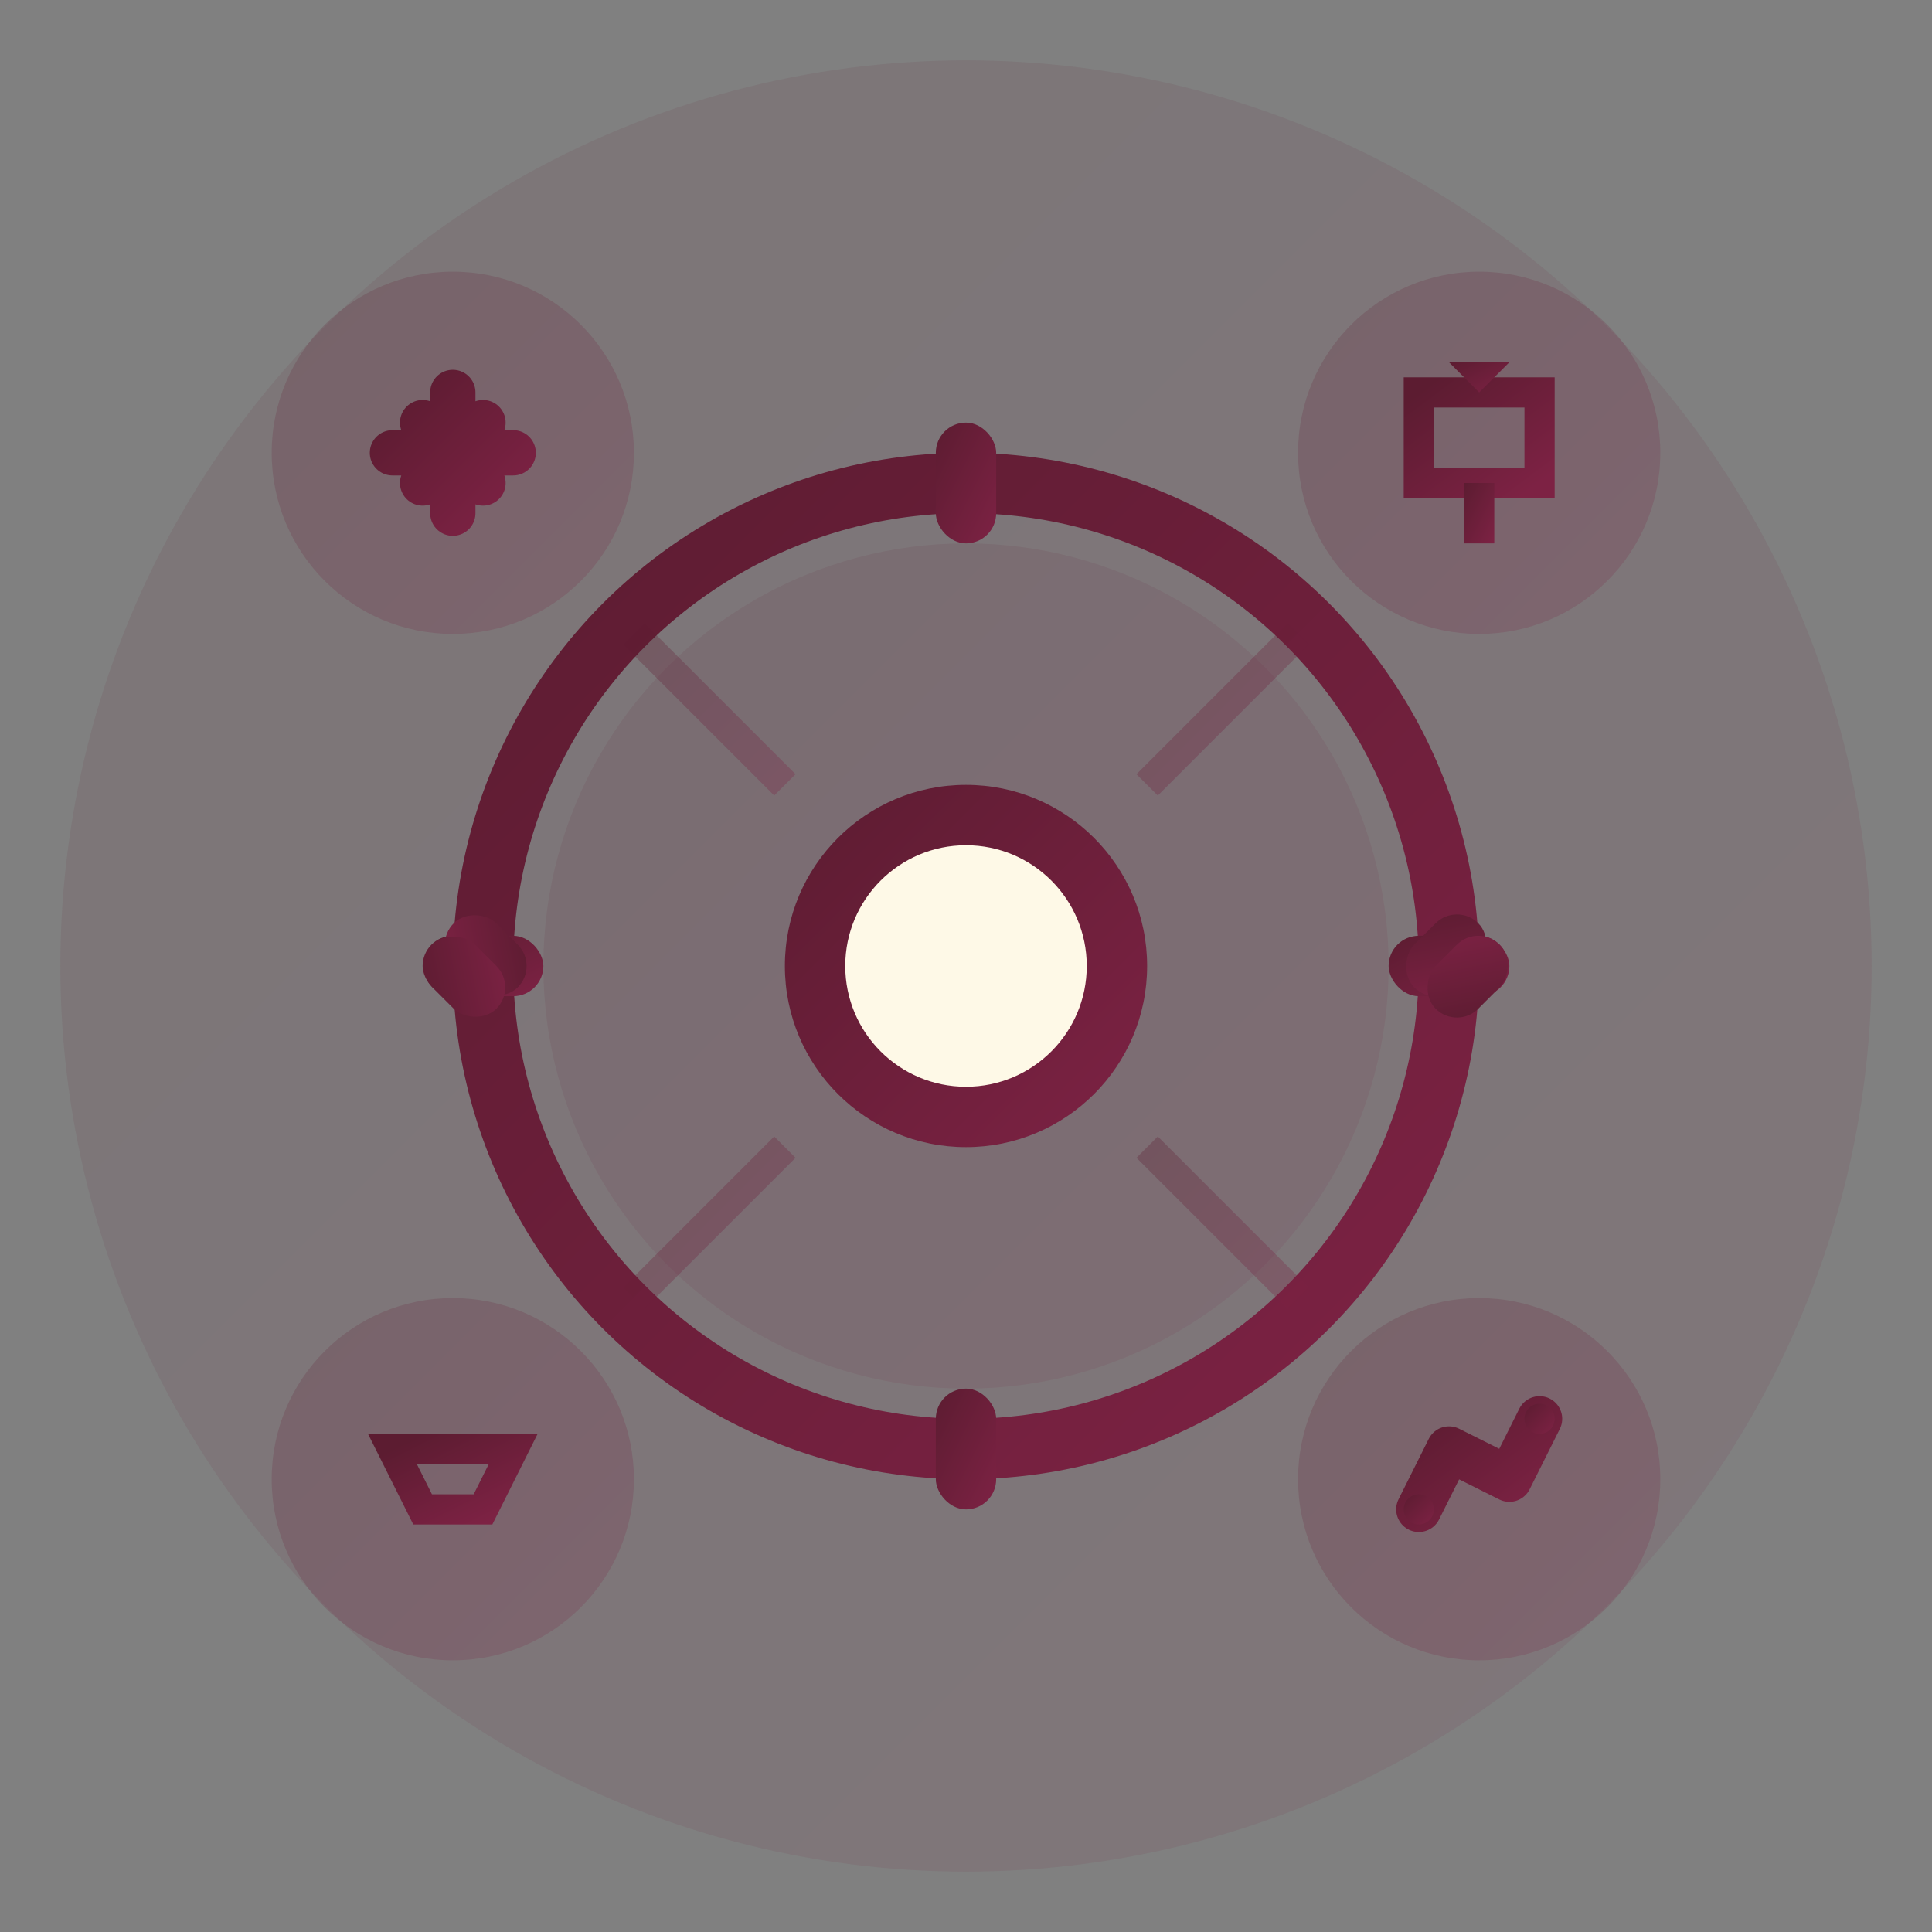
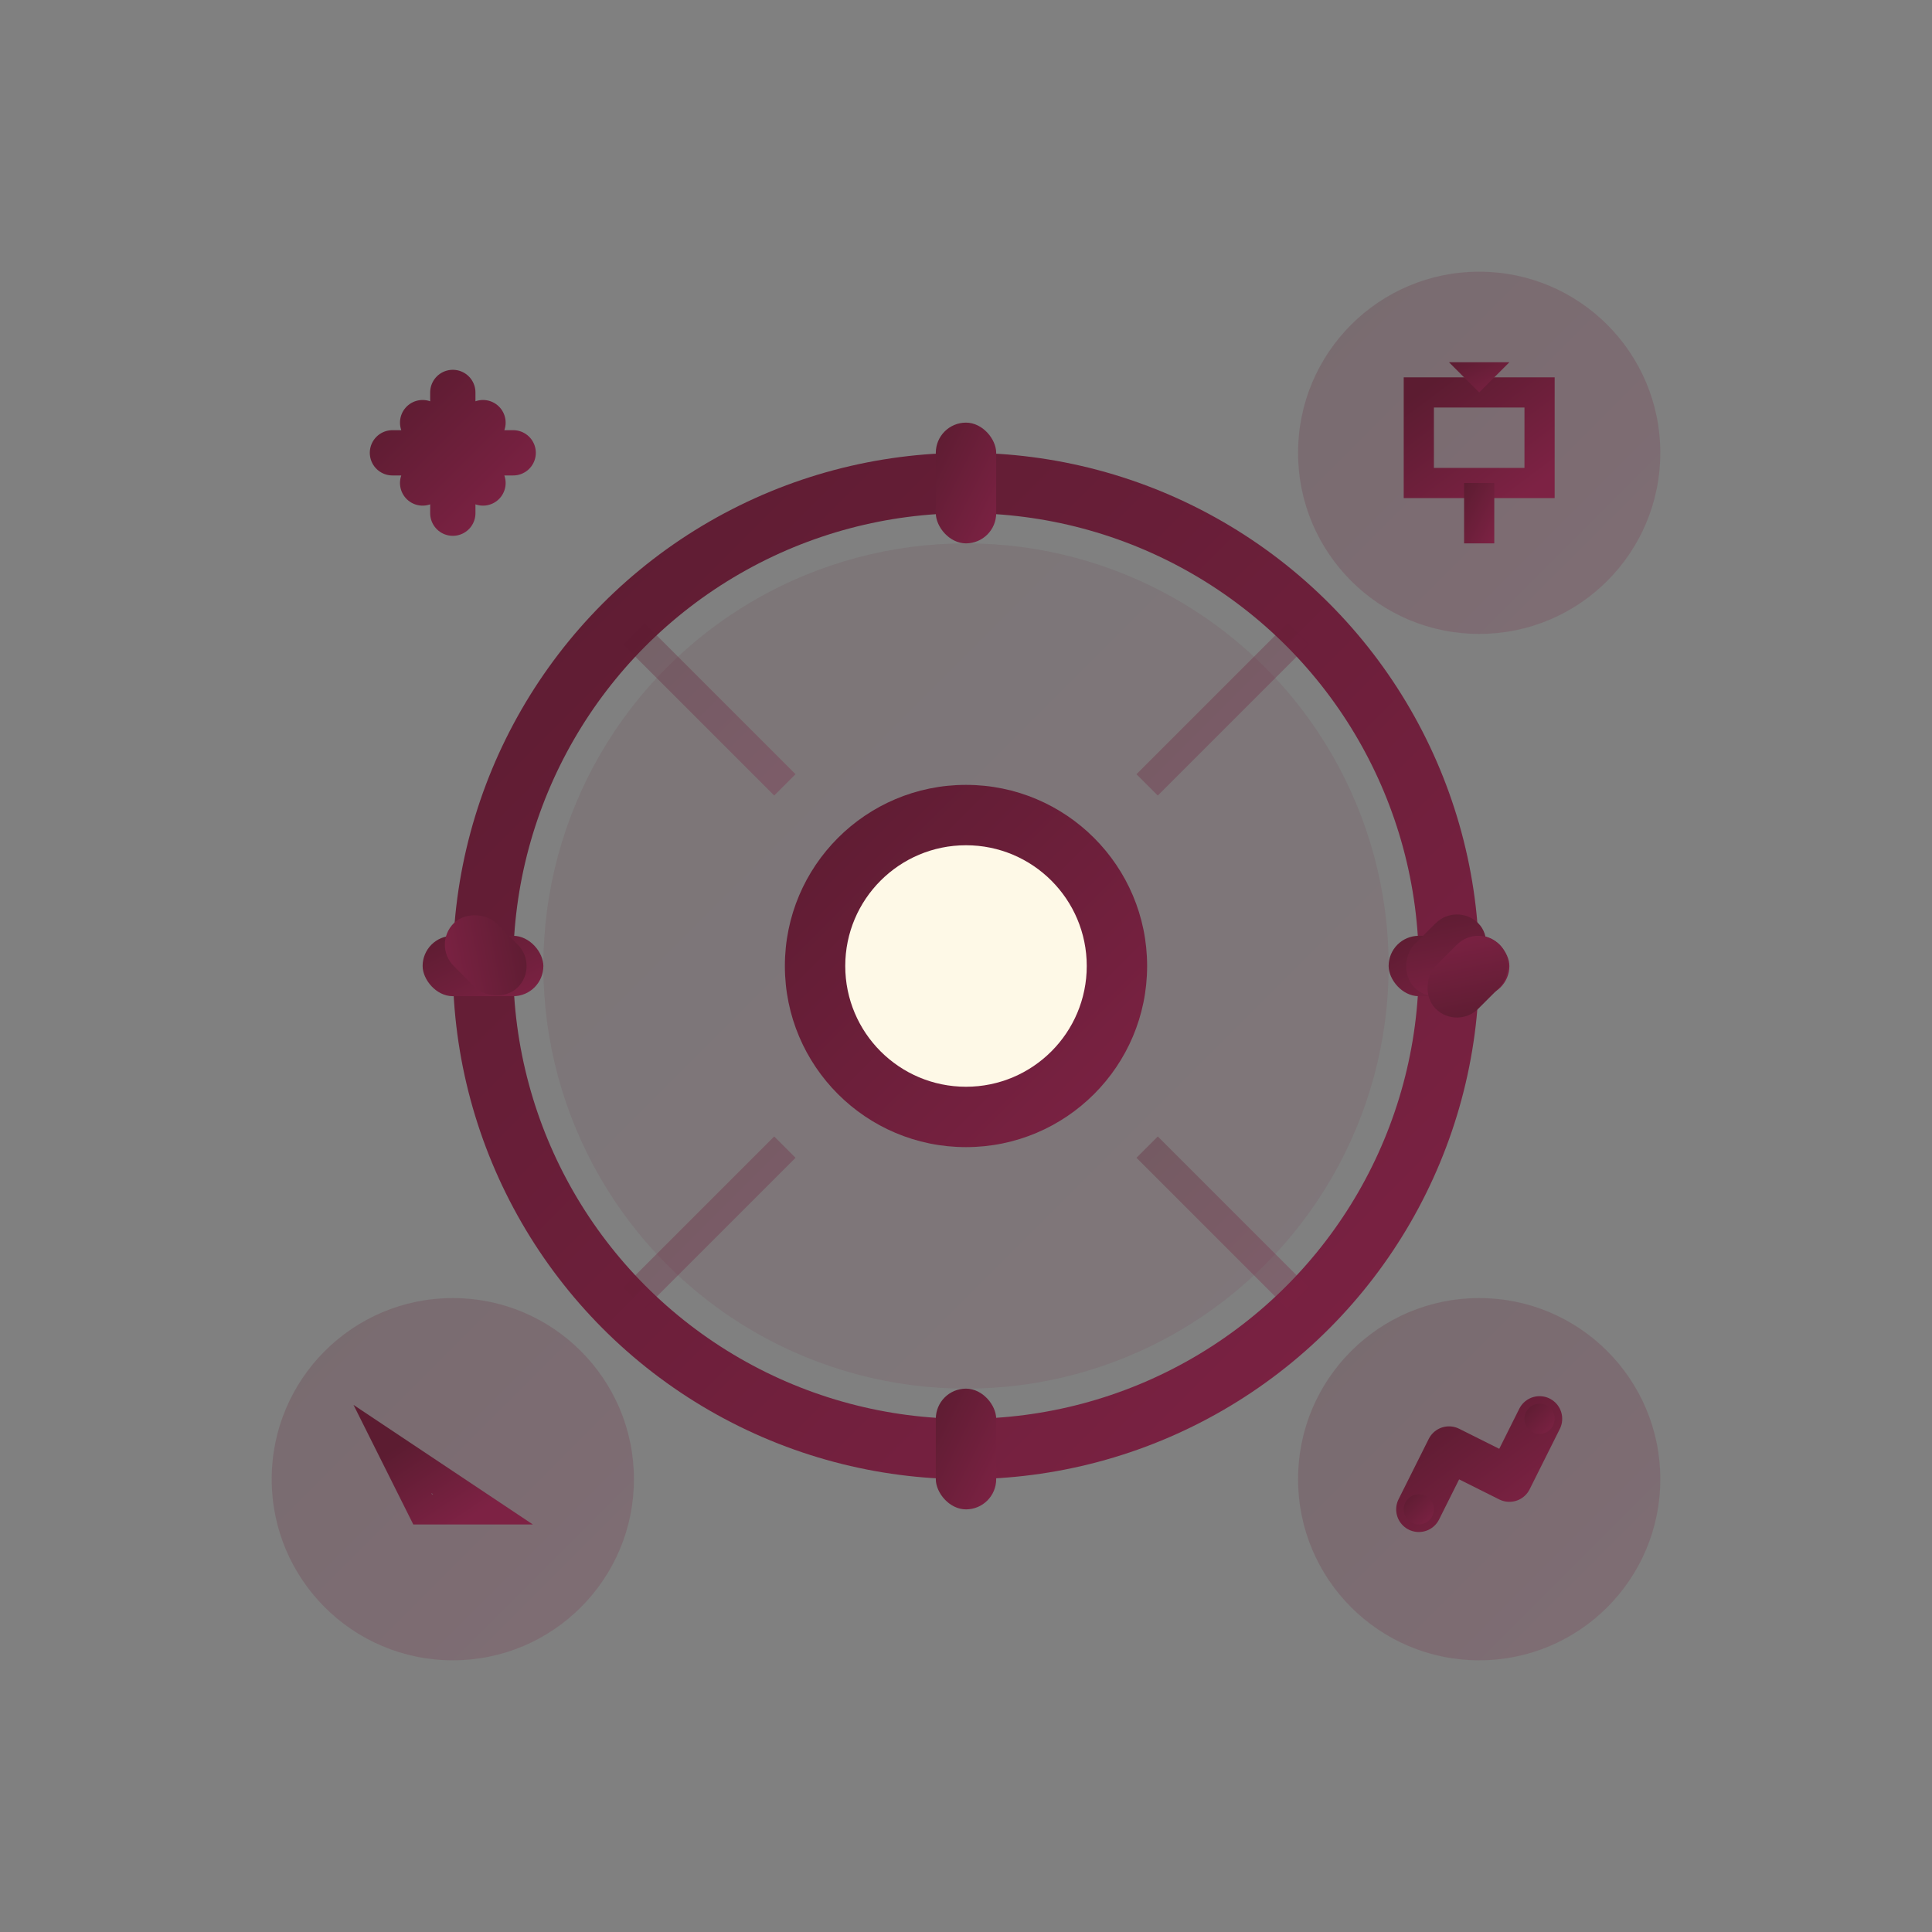
<svg xmlns="http://www.w3.org/2000/svg" viewBox="0 0 64 64" width="64" height="64">
  <rect x="0" y="0" width="64" height="64" fill="#808080" stroke="none" />
  <defs>
    <linearGradient id="servicesGradient" x1="0%" y1="0%" x2="100%" y2="100%">
      <stop offset="0%" style="stop-color:#5c1c31;stop-opacity:1" />
      <stop offset="100%" style="stop-color:#7d2244;stop-opacity:1" />
    </linearGradient>
  </defs>
-   <circle cx="32" cy="32" r="30" fill="url(#servicesGradient)" opacity="0.1" />
  <g transform="translate(32, 32)">
    <circle r="16" fill="none" stroke="url(#servicesGradient)" stroke-width="2" />
    <circle r="14" fill="url(#servicesGradient)" opacity="0.1" />
    <g fill="url(#servicesGradient)">
      <rect x="-1" y="-18" width="2" height="4" rx="1" />
      <rect x="-1" y="14" width="2" height="4" rx="1" />
      <rect x="14" y="-1" width="4" height="2" rx="1" />
      <rect x="-18" y="-1" width="4" height="2" rx="1" />
      <rect x="10" y="-13" width="2" height="3" rx="1" transform="rotate(45)" />
      <rect x="10" y="10" width="2" height="3" rx="1" transform="rotate(135)" />
      <rect x="-13" y="10" width="2" height="3" rx="1" transform="rotate(225)" />
-       <rect x="-13" y="-13" width="2" height="3" rx="1" transform="rotate(315)" />
    </g>
    <circle r="6" fill="url(#servicesGradient)" />
    <circle r="4" fill="#fef9e7" />
  </g>
  <g transform="translate(15, 15)">
-     <circle r="6" fill="url(#servicesGradient)" opacity="0.2" />
    <path d="M-2 0 L2 0 M0 -2 L0 2 M-1 -1 L1 1 M-1 1 L1 -1" stroke="url(#servicesGradient)" stroke-width="1.5" stroke-linecap="round" />
  </g>
  <g transform="translate(49, 15)">
    <circle r="6" fill="url(#servicesGradient)" opacity="0.2" />
    <rect x="-2" y="-2" width="4" height="3" fill="none" stroke="url(#servicesGradient)" stroke-width="1" />
    <polygon points="0,-2 -1,-3 1,-3" fill="url(#servicesGradient)" />
    <rect x="-0.5" y="1" width="1" height="2" fill="url(#servicesGradient)" />
  </g>
  <g transform="translate(15, 49)">
    <circle r="6" fill="url(#servicesGradient)" opacity="0.2" />
-     <path d="M-2 -1 L2 -1 L1 1 L-1 1 Z" fill="none" stroke="url(#servicesGradient)" stroke-width="1" />
+     <path d="M-2 -1 L1 1 L-1 1 Z" fill="none" stroke="url(#servicesGradient)" stroke-width="1" />
    <line x1="-2" y1="2" x2="2" y2="2" stroke="url(#servicesGradient)" stroke-width="1" />
  </g>
  <g transform="translate(49, 49)">
    <circle r="6" fill="url(#servicesGradient)" opacity="0.2" />
    <path d="M-2 1 L-1 -1 L1 0 L2 -2" fill="none" stroke="url(#servicesGradient)" stroke-width="1.5" stroke-linecap="round" stroke-linejoin="round" />
    <circle cx="-2" cy="1" r="0.5" fill="url(#servicesGradient)" />
    <circle cx="2" cy="-2" r="0.5" fill="url(#servicesGradient)" />
  </g>
  <g stroke="url(#servicesGradient)" stroke-width="1" stroke-opacity="0.3" fill="none">
    <line x1="21" y1="21" x2="26" y2="26" />
    <line x1="43" y1="21" x2="38" y2="26" />
    <line x1="21" y1="43" x2="26" y2="38" />
    <line x1="43" y1="43" x2="38" y2="38" />
  </g>
</svg>